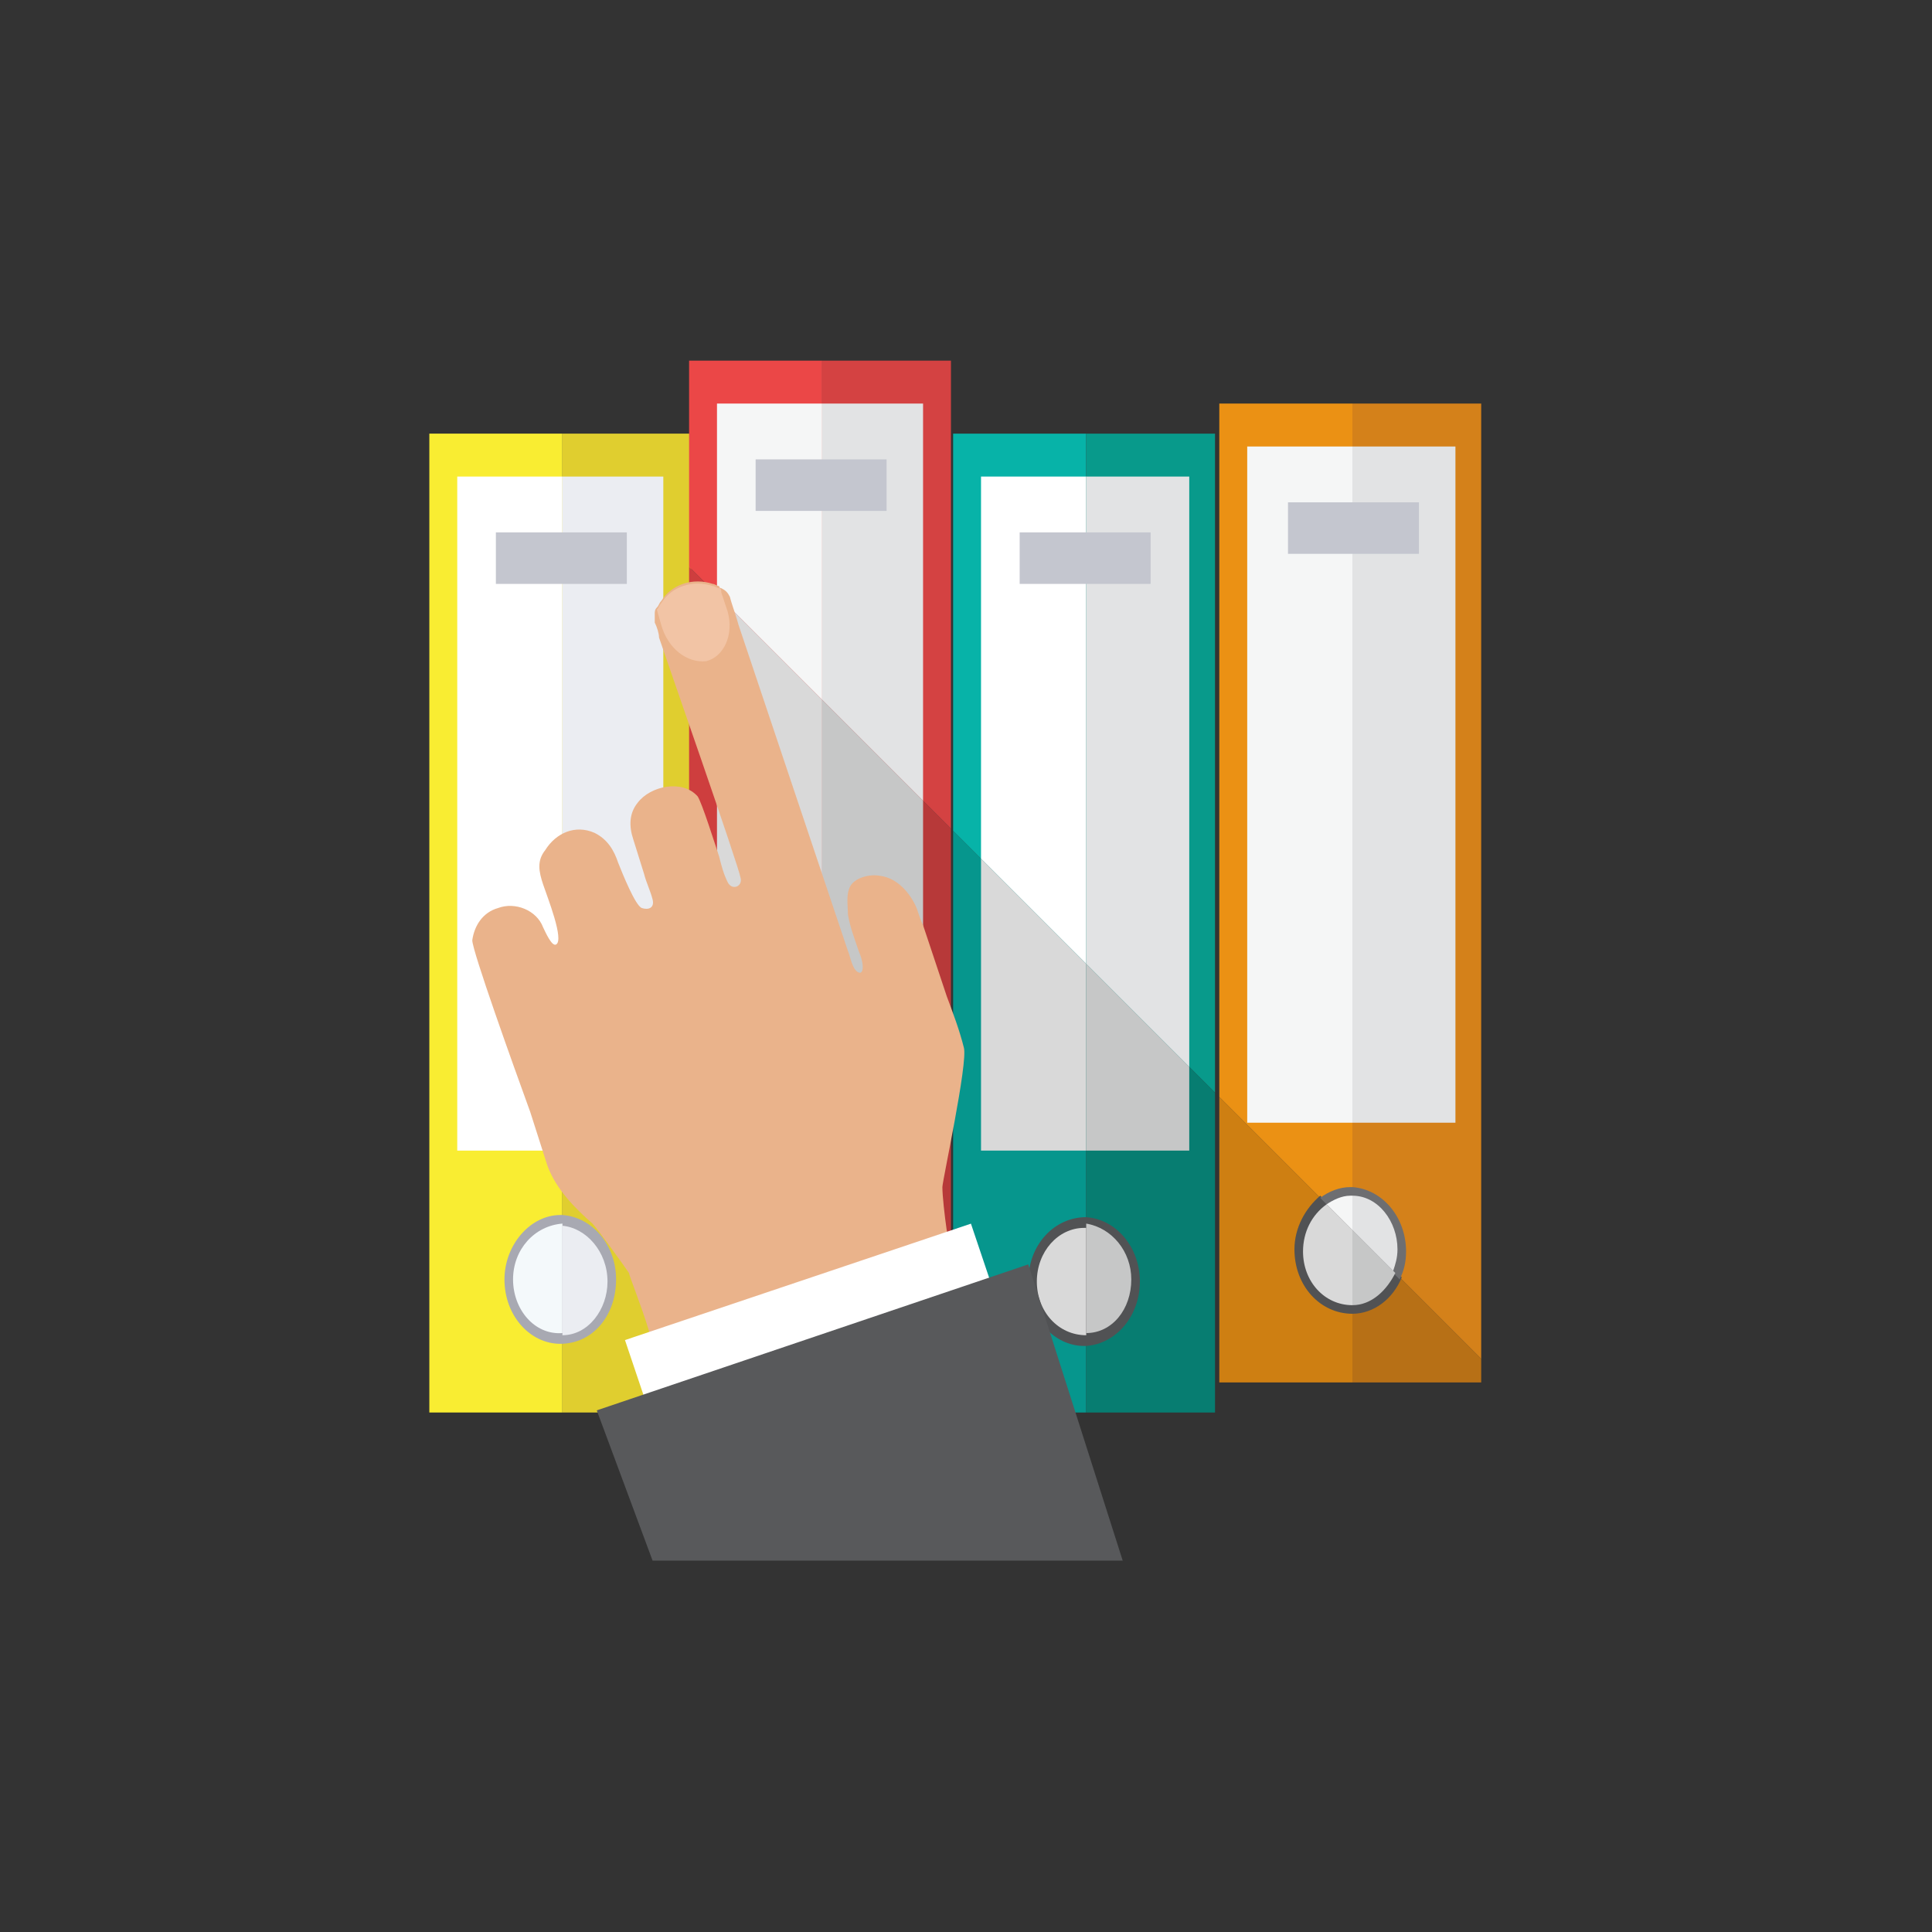
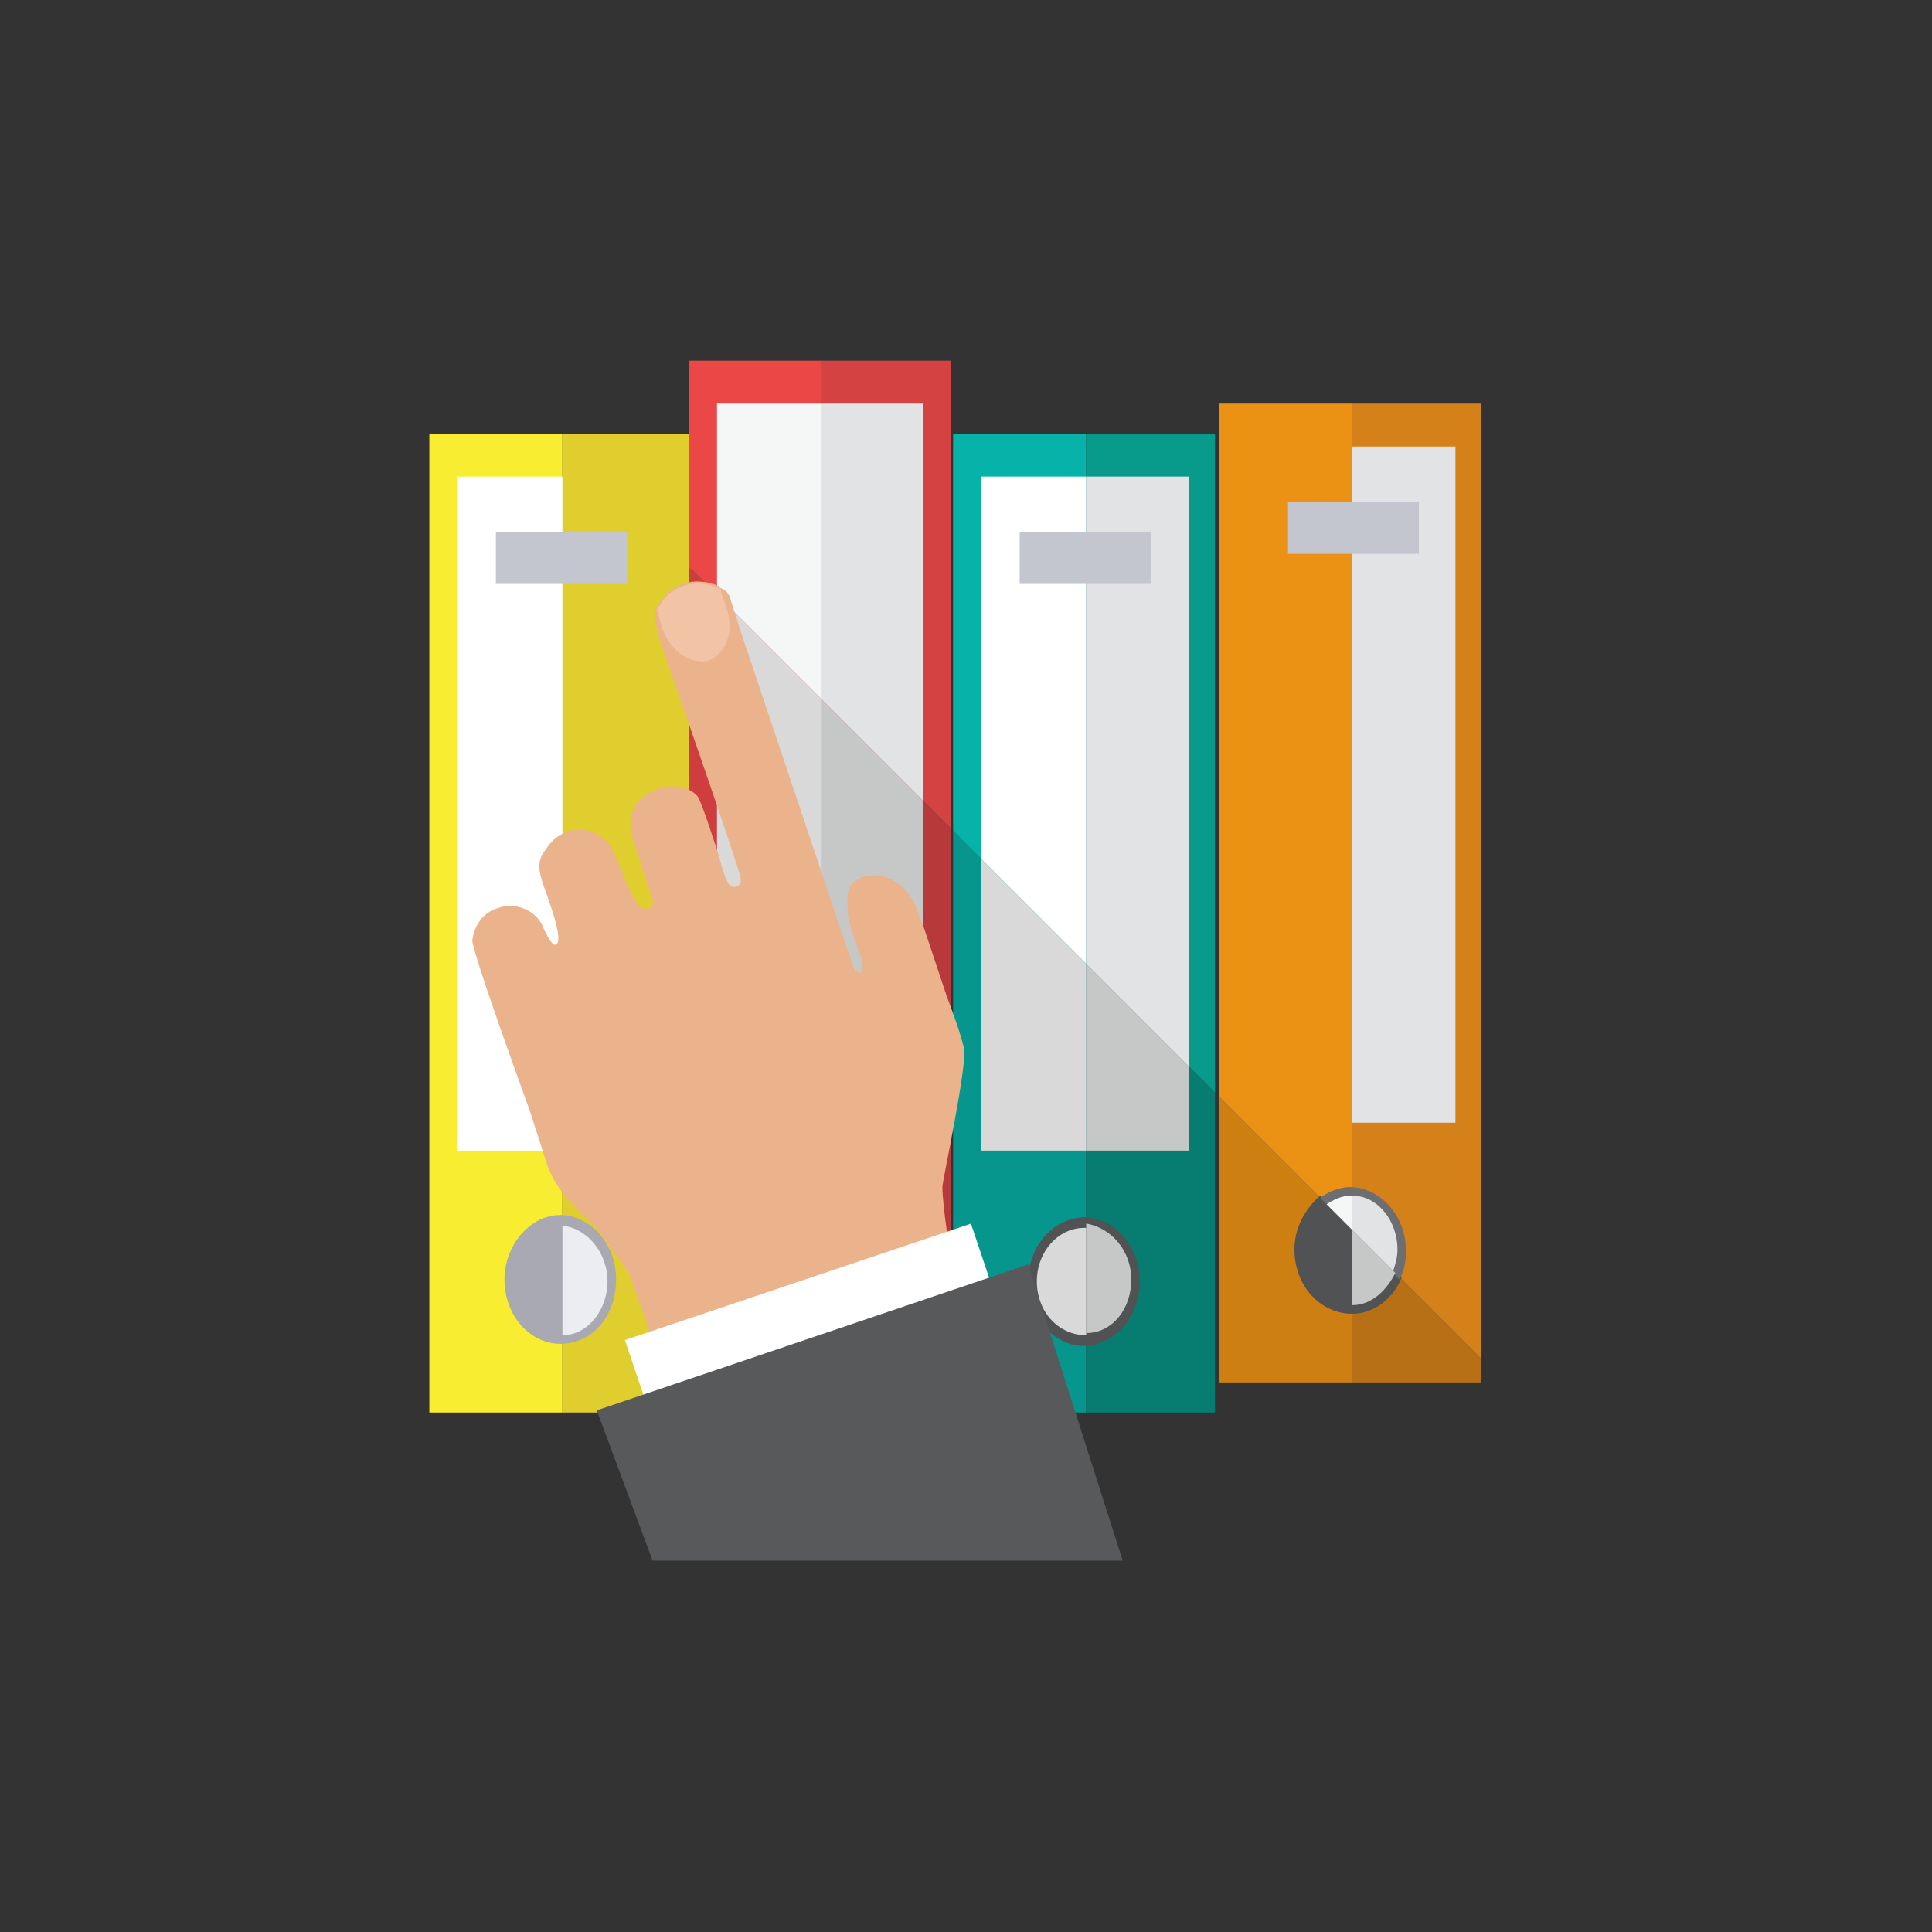
<svg xmlns="http://www.w3.org/2000/svg" version="1.1" id="Layer_1" x="0px" y="0px" viewBox="0 0 90 90" style="enable-background:new 0 0 90 90;" xml:space="preserve">
  <rect x="0" y="0" width="90" height="90" fill="#333333" stroke="none" />
  <style type="text/css"> .st0{fill:#06968D;} .st1{fill:#07B3A8;} .st2{fill:#089A8B;} .st3{fill:#077D71;} .st4{fill:#FFFFFF;} .st5{fill:#D9D9D9;} .st6{fill:#C6C7C7;} .st7{fill:#E2E3E4;} .st8{fill:#515254;} .st9{fill:#C4C6CF;} .st10{fill:#CE7F12;} .st11{fill:#EB9114;} .st12{fill:#B77016;} .st13{fill:#D4811A;} .st14{fill:#F5F6F6;} .st15{fill:#6D6E71;} .st16{fill:#F9ED32;} .st17{fill:#E0CE2F;} .st18{fill:#EBEDF2;} .st19{fill:#A8A9B2;} .st20{fill:#F4F9FB;} .st21{fill:#CE3E3E;} .st22{fill:#EB4747;} .st23{fill:#B73939;} .st24{fill:#D44242;} .st25{fill:#EAB38B;} .st26{fill:#58595B;} .st27{fill:#F2C4A5;} </style>
  <g id="_x31_0">
    <g>
      <polygon class="st0" points="50.6,65.8 44.4,65.8 44.4,38.7 50.6,44.9 " />
      <polygon class="st1" points="44.4,38.7 44.4,20.8 44.4,20.2 50.6,20.2 50.6,27.9 50.6,44.9 " />
      <polygon class="st2" points="50.6,44.9 50.6,27.9 50.6,20.2 56.6,20.2 56.6,34.8 56.6,50.9 " />
      <polygon class="st3" points="56.6,65.8 50.6,65.8 50.6,44.9 56.6,50.9 " />
      <polygon class="st4" points="45.7,40 45.7,22.3 45.7,22.2 50.6,22.2 50.6,27.9 50.6,44.9 " />
      <polygon class="st5" points="50.6,53.6 45.7,53.6 45.7,40 50.6,44.9 " />
      <polygon class="st6" points="55.4,53.6 50.6,53.6 50.6,44.9 55.4,49.7 " />
      <polygon class="st7" points="50.6,44.9 50.6,27.9 50.6,22.2 55.4,22.2 55.4,33.4 55.4,49.7 " />
      <path class="st8" d="M50.6,56.7c1.4,0.1,2.5,1.4,2.5,3c0,1.6-1.1,2.9-2.5,3l0,0c0,0,0,0-0.1,0c-1.4,0-2.6-1.3-2.6-3 C47.9,58,49.1,56.7,50.6,56.7C50.6,56.7,50.6,56.7,50.6,56.7L50.6,56.7z" />
      <path class="st5" d="M50.6,62.2C50.6,62.2,50.6,62.2,50.6,62.2c-1.3,0-2.3-1.1-2.3-2.5c0-1.4,1-2.5,2.2-2.5c0,0,0.1,0,0.1,0V62.2z " />
-       <path class="st6" d="M52.7,59.6c0,1.4-0.9,2.5-2.1,2.5v-5.1C51.8,57.2,52.7,58.3,52.7,59.6z" />
+       <path class="st6" d="M52.7,59.6c0,1.4-0.9,2.5-2.1,2.5v-5.1C51.8,57.2,52.7,58.3,52.7,59.6" />
      <rect x="47.5" y="24.8" class="st9" width="6.1" height="2.4" />
    </g>
    <g>
      <polygon class="st10" points="63,64.4 56.8,64.4 56.8,51.1 63,57.3 " />
      <polygon class="st11" points="56.8,51.1 56.8,33.5 56.8,18.8 63,18.8 63,40.6 63,57.3 " />
      <polygon class="st12" points="69,64.4 63,64.4 63,57.3 69,63.3 " />
      <polygon class="st13" points="63,57.3 63,40.6 63,18.8 69,18.8 69,47.5 69,63.3 " />
-       <polygon class="st14" points="58.1,20.8 63,20.8 63,40.6 63,52.3 58.1,52.3 58.1,34.9 " />
      <polygon class="st7" points="63,20.8 67.8,20.8 67.8,46 67.8,52.3 63,52.3 63,40.6 " />
      <path class="st8" d="M63,61.2L63,61.2C63,61.3,63,61.3,63,61.2c-1.5,0-2.7-1.3-2.7-3c0-1,0.5-1.9,1.2-2.5l3.8,3.8 C64.9,60.5,64,61.2,63,61.2z" />
      <path class="st15" d="M61.5,55.8c0.4-0.3,0.9-0.5,1.4-0.5c0,0,0,0,0.1,0l0,0c1.4,0.1,2.5,1.4,2.5,3c0,0.5-0.1,0.9-0.3,1.3 L61.5,55.8z" />
-       <path class="st5" d="M63,60.8C63,60.8,63,60.8,63,60.8c-1.3,0-2.3-1.1-2.3-2.5c0-0.9,0.4-1.7,1.1-2.2l1.2,1.2V60.8z" />
      <path class="st14" d="M61.8,56.1c0.3-0.2,0.7-0.4,1.1-0.4c0,0,0.1,0,0.1,0v1.6L61.8,56.1z" />
      <path class="st6" d="M63,60.8v-3.5l2,2C64.6,60.1,63.9,60.8,63,60.8z" />
      <path class="st7" d="M63,57.3v-1.6c1.2,0,2.1,1.2,2.1,2.5c0,0.4-0.1,0.7-0.2,1L63,57.3z" />
      <rect x="60" y="23.4" class="st9" width="6.1" height="2.4" />
    </g>
    <g>
      <polygon class="st16" points="20,20.8 20,20.2 26.2,20.2 26.2,27.9 26.2,65.8 20,65.8 " />
      <polygon class="st17" points="26.2,27.9 26.2,20.2 32.2,20.2 32.2,34.8 32.2,65.8 26.2,65.8 " />
      <polygon class="st4" points="21.3,22.3 21.3,22.2 26.2,22.2 26.2,27.9 26.2,53.6 21.3,53.6 " />
-       <polygon class="st18" points="26.2,27.9 26.2,22.2 30.9,22.2 30.9,33.4 30.9,53.6 26.2,53.6 " />
      <path class="st19" d="M26.1,62.6c-1.4,0-2.6-1.3-2.6-3c0-1.6,1.2-3,2.6-3c0,0,0,0,0.1,0l0,0c1.4,0.1,2.5,1.4,2.5,3 C28.7,61.3,27.6,62.6,26.1,62.6L26.1,62.6C26.1,62.6,26.1,62.6,26.1,62.6z" />
-       <path class="st20" d="M23.9,59.6c0,1.4,1,2.6,2.3,2.5v-5.1C24.9,57.1,23.9,58.2,23.9,59.6z" />
      <path class="st18" d="M26.2,57.1v5.1c1.2,0,2.1-1.2,2.1-2.5C28.3,58.3,27.3,57.2,26.2,57.1z" />
      <rect x="23.1" y="24.8" class="st9" width="6.1" height="2.4" />
    </g>
    <g>
      <polygon class="st21" points="38.3,38.6 38.3,62.4 32.1,62.4 32.1,31.5 32.1,26.4 38.3,32.6 " />
      <polygon class="st22" points="32.1,26.4 32.1,16.8 38.3,16.8 38.3,32.6 " />
      <polygon class="st23" points="44.3,45.5 44.3,62.4 38.3,62.4 38.3,38.6 38.3,32.6 44.3,38.6 " />
      <polygon class="st24" points="38.3,32.6 38.3,16.8 44.3,16.8 44.3,38.6 " />
      <polygon class="st5" points="38.3,38.6 38.3,50.3 33.4,50.3 33.4,32.9 33.4,27.7 38.3,32.6 " />
      <polygon class="st14" points="33.4,27.7 33.4,18.8 38.3,18.8 38.3,32.6 " />
      <polygon class="st6" points="43,44 43,50.3 38.3,50.3 38.3,38.6 38.3,32.6 43,37.3 " />
      <polygon class="st7" points="38.3,32.6 38.3,18.8 43,18.8 43,37.3 " />
      <path class="st8" d="M38.3,53.3c1.4,0.1,2.5,1.4,2.5,3c0,1.6-1.1,2.9-2.5,3l0,0c0,0,0,0-0.1,0c-1.4,0-2.6-1.3-2.6-3 S36.8,53.3,38.3,53.3C38.2,53.3,38.3,53.3,38.3,53.3L38.3,53.3z" />
      <path class="st5" d="M38.3,58.8C38.3,58.8,38.2,58.8,38.3,58.8c-1.3,0-2.3-1.1-2.3-2.5c0-1.4,1-2.5,2.2-2.5c0,0,0.1,0,0.1,0V58.8z " />
      <path class="st6" d="M40.4,56.3c0,1.4-0.9,2.5-2.1,2.5v-5.1C39.5,53.8,40.4,54.9,40.4,56.3z" />
-       <rect x="35.2" y="21.4" class="st9" width="6.1" height="2.4" />
    </g>
    <g>
      <path class="st25" d="M30.7,63.3c0.1,0,0.4-0.1,0.5-0.2l0.9-0.3c1-0.3,1,0.1,1.9-0.2c2.3-0.8,4.5-1.9,6.9-2.7l2.6-0.9 c0.2,0,0.9-0.2,0.9-0.3c0-0.1-0.1-0.4-0.1-0.5c0-0.1-0.1-0.4-0.2-0.9c-0.1-0.7-0.2-1.6-0.2-2c0-0.3,1.2-5.8,1-6.5 c-0.2-0.8-0.5-1.6-0.8-2.4l-1.1-3.3c-0.1-0.2-0.2-0.5-0.3-0.8c-0.3-0.7-0.9-1.4-1.7-1.5c-0.5-0.1-1.2,0.1-1.4,0.5 c-0.2,0.4-0.1,0.9-0.1,1.3c0.1,0.6,0.3,1.1,0.5,1.7c0.3,0.7,0.2,1.1,0,1c-0.3-0.1-0.4-0.8-0.5-1l-5.1-15.2 c-0.1-0.4-0.3-0.9-0.4-1.3c-0.1-0.2-0.2-0.3-0.4-0.4c0,0-0.1,0-0.1-0.1c0,0,0,0,0,0c-0.1,0-0.2-0.1-0.3-0.1 c-0.9-0.3-1.9,0-2.4,0.8c-0.1,0.1-0.1,0.2-0.2,0.3c0,0,0,0,0,0c-0.1,0.1-0.1,0.2-0.1,0.3c0,0.1,0,0.3,0,0.4 c0.1,0.2,0.2,0.5,0.2,0.7c0.3,0.9,3.7,10.6,3.8,11.2c0.1,0.4-0.4,0.6-0.6,0.2c-0.2-0.4-0.3-0.8-0.4-1.2c-0.2-0.6-0.8-2.5-1-2.8 c-0.7-0.8-2.2-0.5-2.8,0.3c-0.4,0.5-0.4,1.1-0.2,1.7l0.5,1.6c0.1,0.4,0.3,0.8,0.4,1.2c0.1,0.4-0.2,0.5-0.5,0.4 c-0.3-0.1-0.9-1.6-1.1-2.1c-0.2-0.6-0.5-1.1-1.1-1.4c-0.9-0.4-1.8,0-2.3,0.8c-0.4,0.5-0.3,1-0.1,1.6c0.2,0.6,1,2.6,0.6,2.8 c-0.2,0.1-0.5-0.6-0.6-0.8c-0.3-0.8-1.3-1.2-2.1-0.9c-0.7,0.2-1.1,0.8-1.2,1.5c0,0,0,0,0,0c0,0,0,0,0,0c0,0,0,0,0,0c0,0,0,0,0,0 l0,0c0,0.5,1.9,5.8,2.7,8l0.8,2.5c0.4,1.1,1.3,2,2.1,2.7c0.2,0.2,1.5,2,1.7,2.3c0,0.1,0.6,1.6,0.9,2.6c0.1,0.4,0.3,0.8,0.3,0.9 C30.6,63.1,30.6,63.3,30.7,63.3z" />
      <rect x="29.2" y="59.6" transform="matrix(0.948 -0.319 0.319 0.948 -17.58 15.24)" class="st4" width="17" height="3.3" />
      <polygon class="st26" points="30.4,72.7 27.8,65.7 47.9,58.9 52.3,72.7 " />
      <path class="st27" d="M32.9,30.8c0.8-0.2,1.3-1.2,1-2.3l-0.3-0.9c0-0.1,0-0.2-0.1-0.2c-0.1,0-0.2-0.1-0.3-0.1 c-0.9-0.3-1.9,0-2.4,0.8c-0.1,0.1-0.1,0.2-0.2,0.3c0,0,0,0,0,0l0.2,0.7C31.1,30.2,32,30.9,32.9,30.8z" />
    </g>
  </g>
</svg>